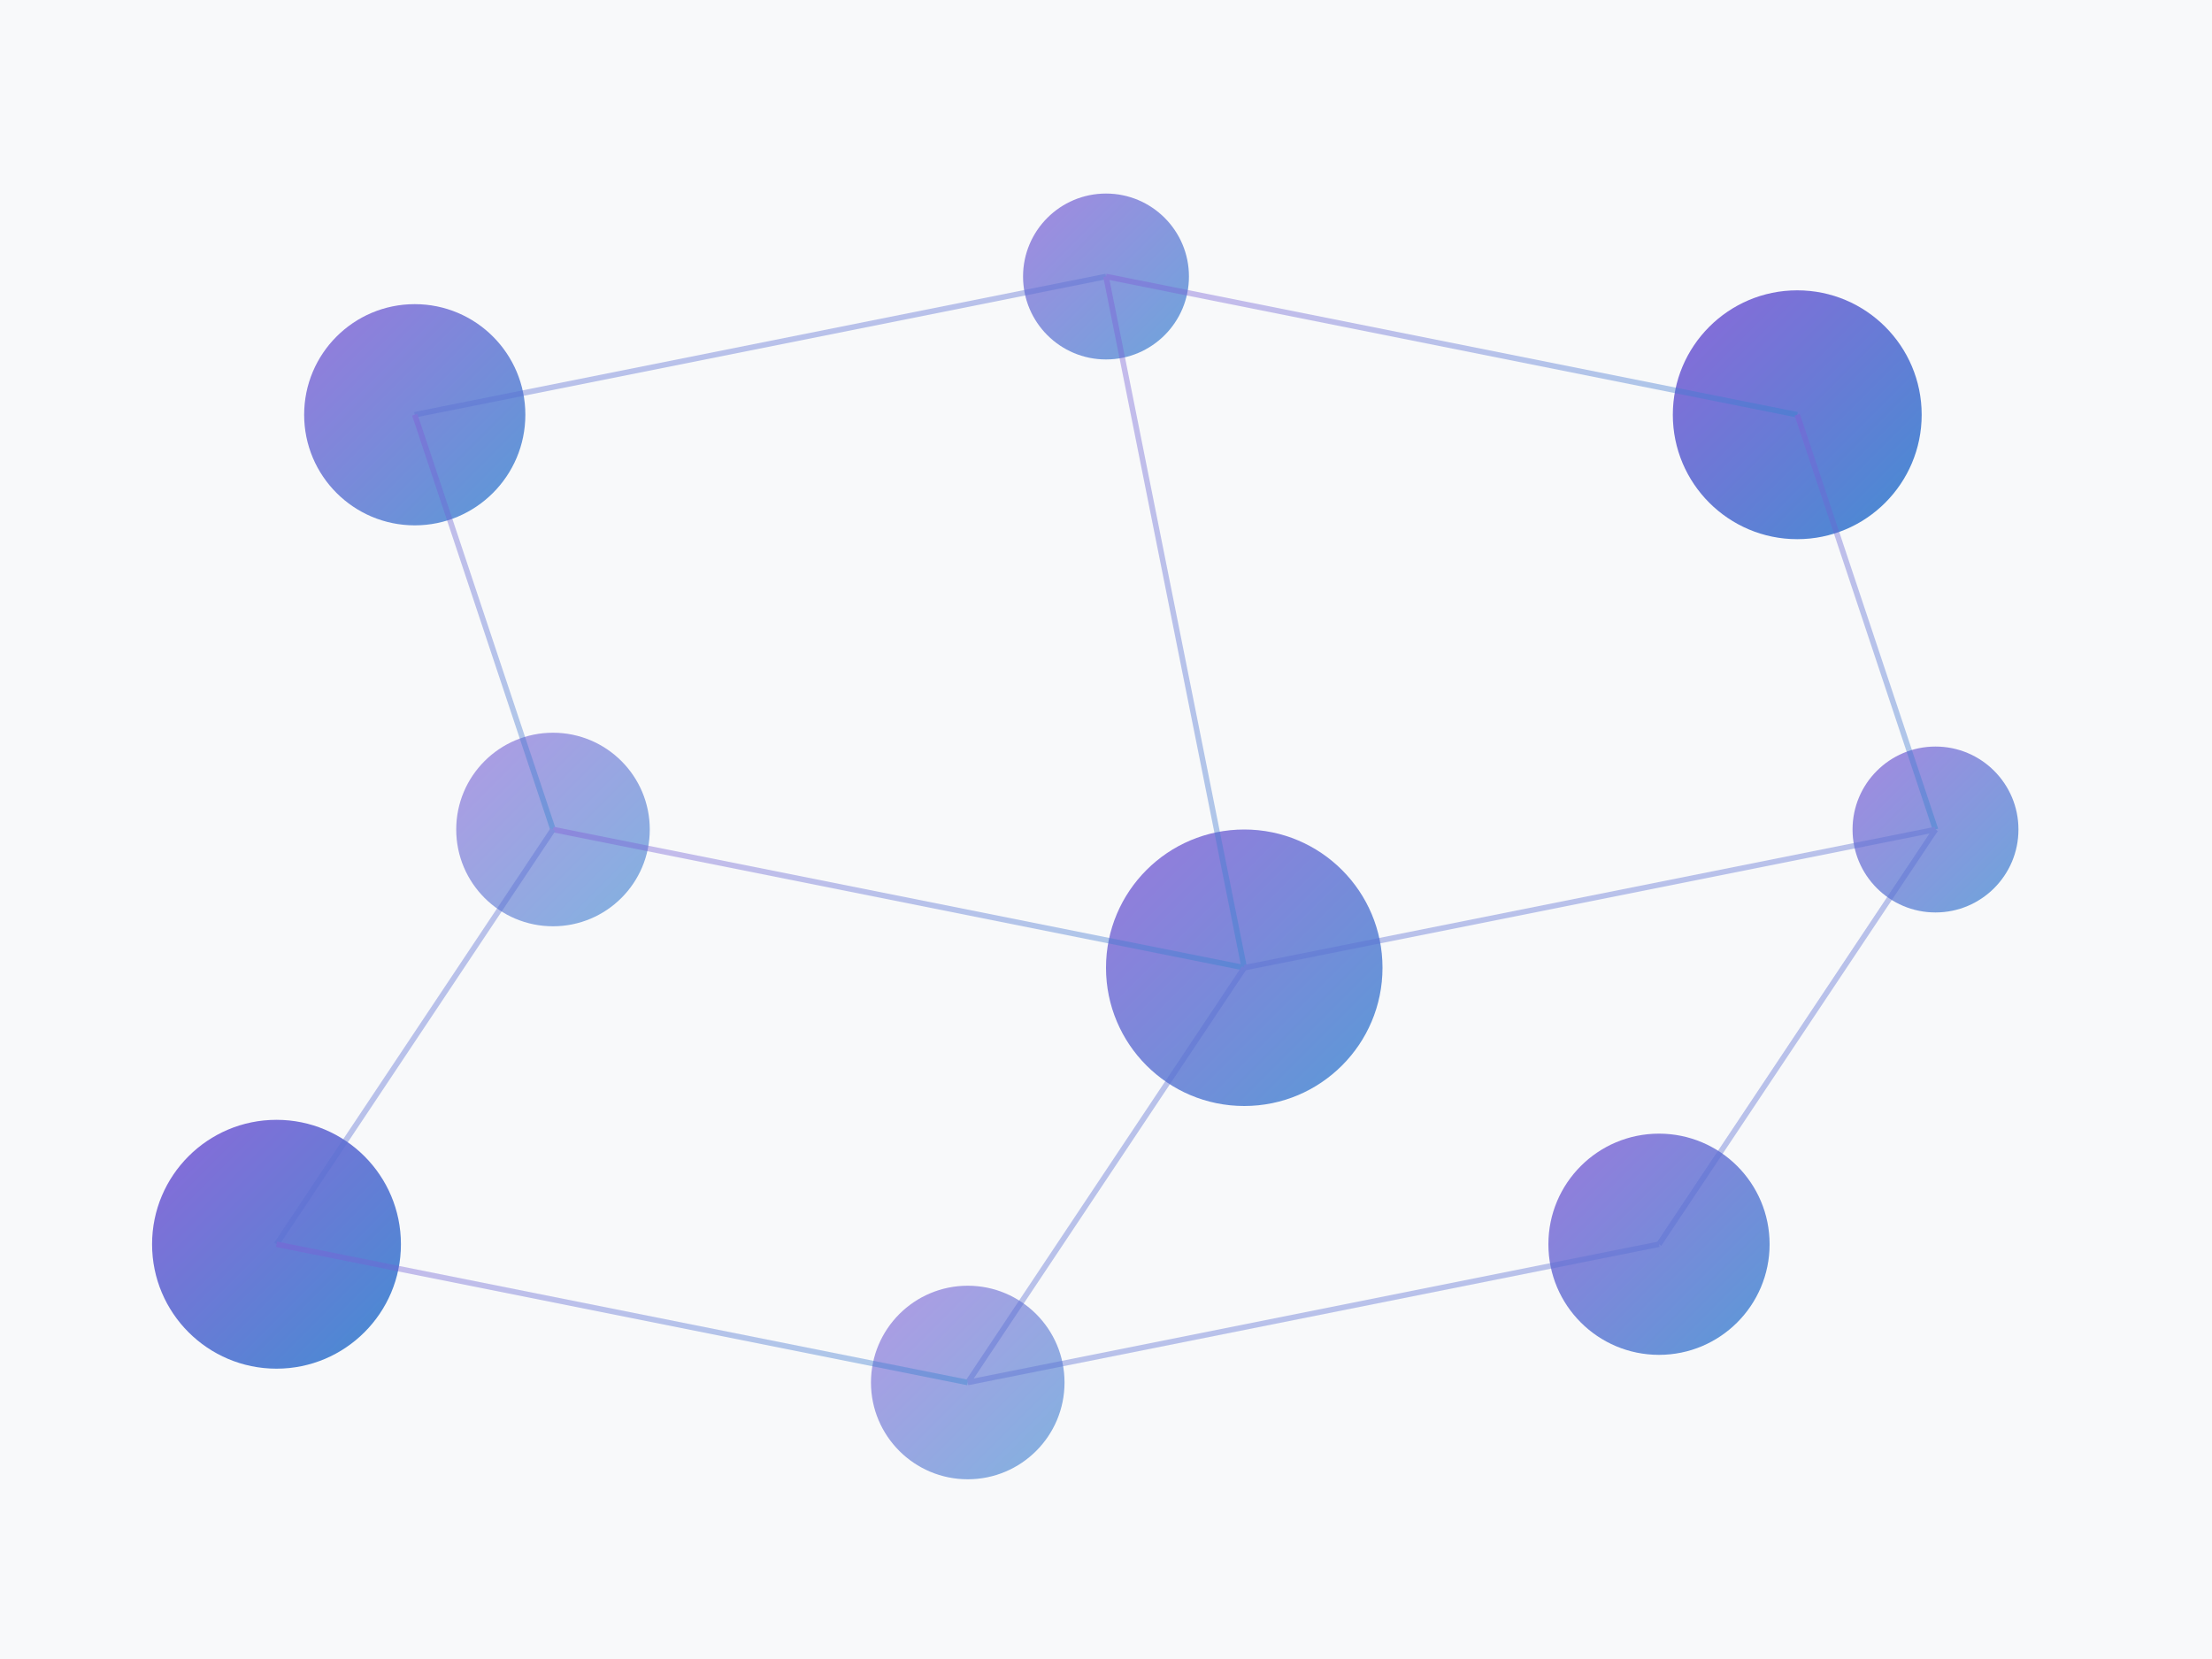
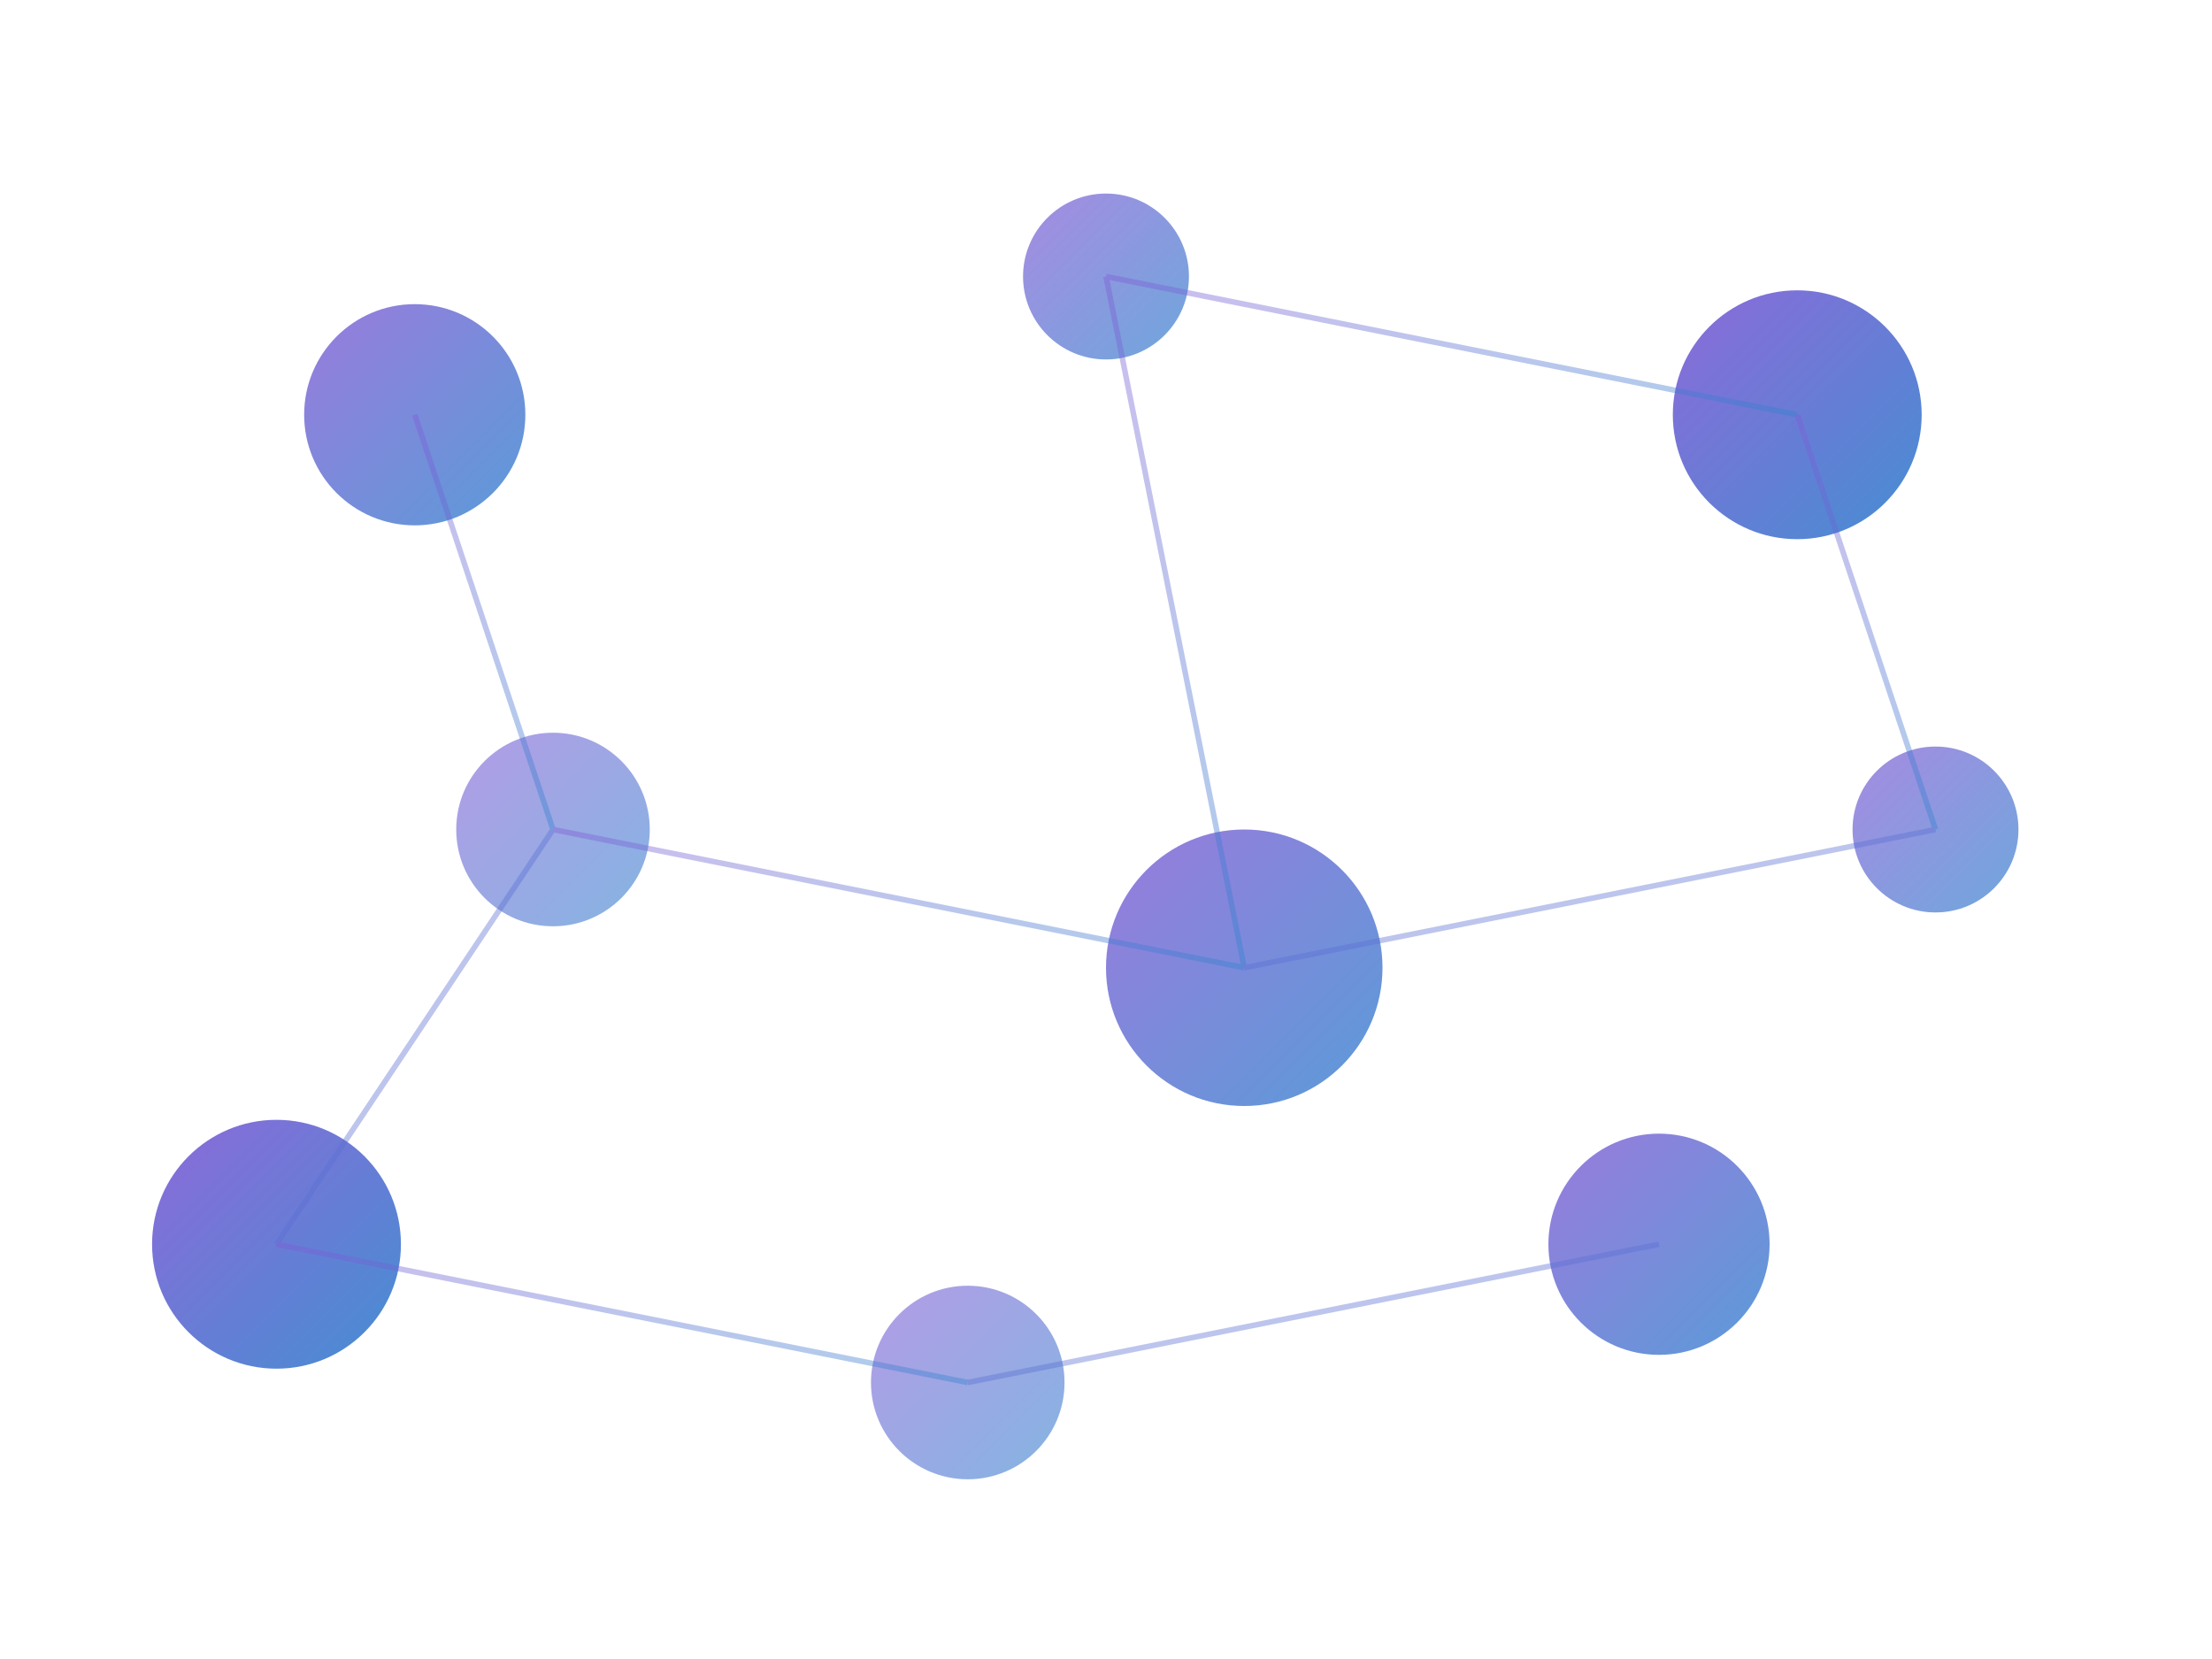
<svg xmlns="http://www.w3.org/2000/svg" width="800" height="600" viewBox="0 0 800 600">
  <defs>
    <linearGradient id="grad1" x1="0%" y1="0%" x2="100%" y2="100%">
      <stop offset="0%" stop-color="#805AD5" stop-opacity="1" />
      <stop offset="100%" stop-color="#3182CE" stop-opacity="1" />
    </linearGradient>
  </defs>
-   <rect width="800" height="600" fill="#f8f9fa" />
  <g>
    <circle cx="150" cy="150" r="40" fill="url(#grad1)" opacity="0.8" />
    <circle cx="400" cy="100" r="30" fill="url(#grad1)" opacity="0.7" />
    <circle cx="650" cy="150" r="45" fill="url(#grad1)" opacity="0.9" />
    <circle cx="200" cy="300" r="35" fill="url(#grad1)" opacity="0.6" />
    <circle cx="450" cy="350" r="50" fill="url(#grad1)" opacity="0.8" />
    <circle cx="700" cy="300" r="30" fill="url(#grad1)" opacity="0.7" />
    <circle cx="100" cy="450" r="45" fill="url(#grad1)" opacity="0.9" />
    <circle cx="350" cy="500" r="35" fill="url(#grad1)" opacity="0.6" />
    <circle cx="600" cy="450" r="40" fill="url(#grad1)" opacity="0.8" />
  </g>
  <g stroke="url(#grad1)" stroke-width="2" opacity="0.4">
-     <line x1="150" y1="150" x2="400" y2="100" />
    <line x1="400" y1="100" x2="650" y2="150" />
    <line x1="150" y1="150" x2="200" y2="300" />
    <line x1="400" y1="100" x2="450" y2="350" />
    <line x1="650" y1="150" x2="700" y2="300" />
    <line x1="200" y1="300" x2="450" y2="350" />
    <line x1="450" y1="350" x2="700" y2="300" />
    <line x1="200" y1="300" x2="100" y2="450" />
-     <line x1="450" y1="350" x2="350" y2="500" />
-     <line x1="700" y1="300" x2="600" y2="450" />
    <line x1="100" y1="450" x2="350" y2="500" />
    <line x1="350" y1="500" x2="600" y2="450" />
  </g>
</svg>